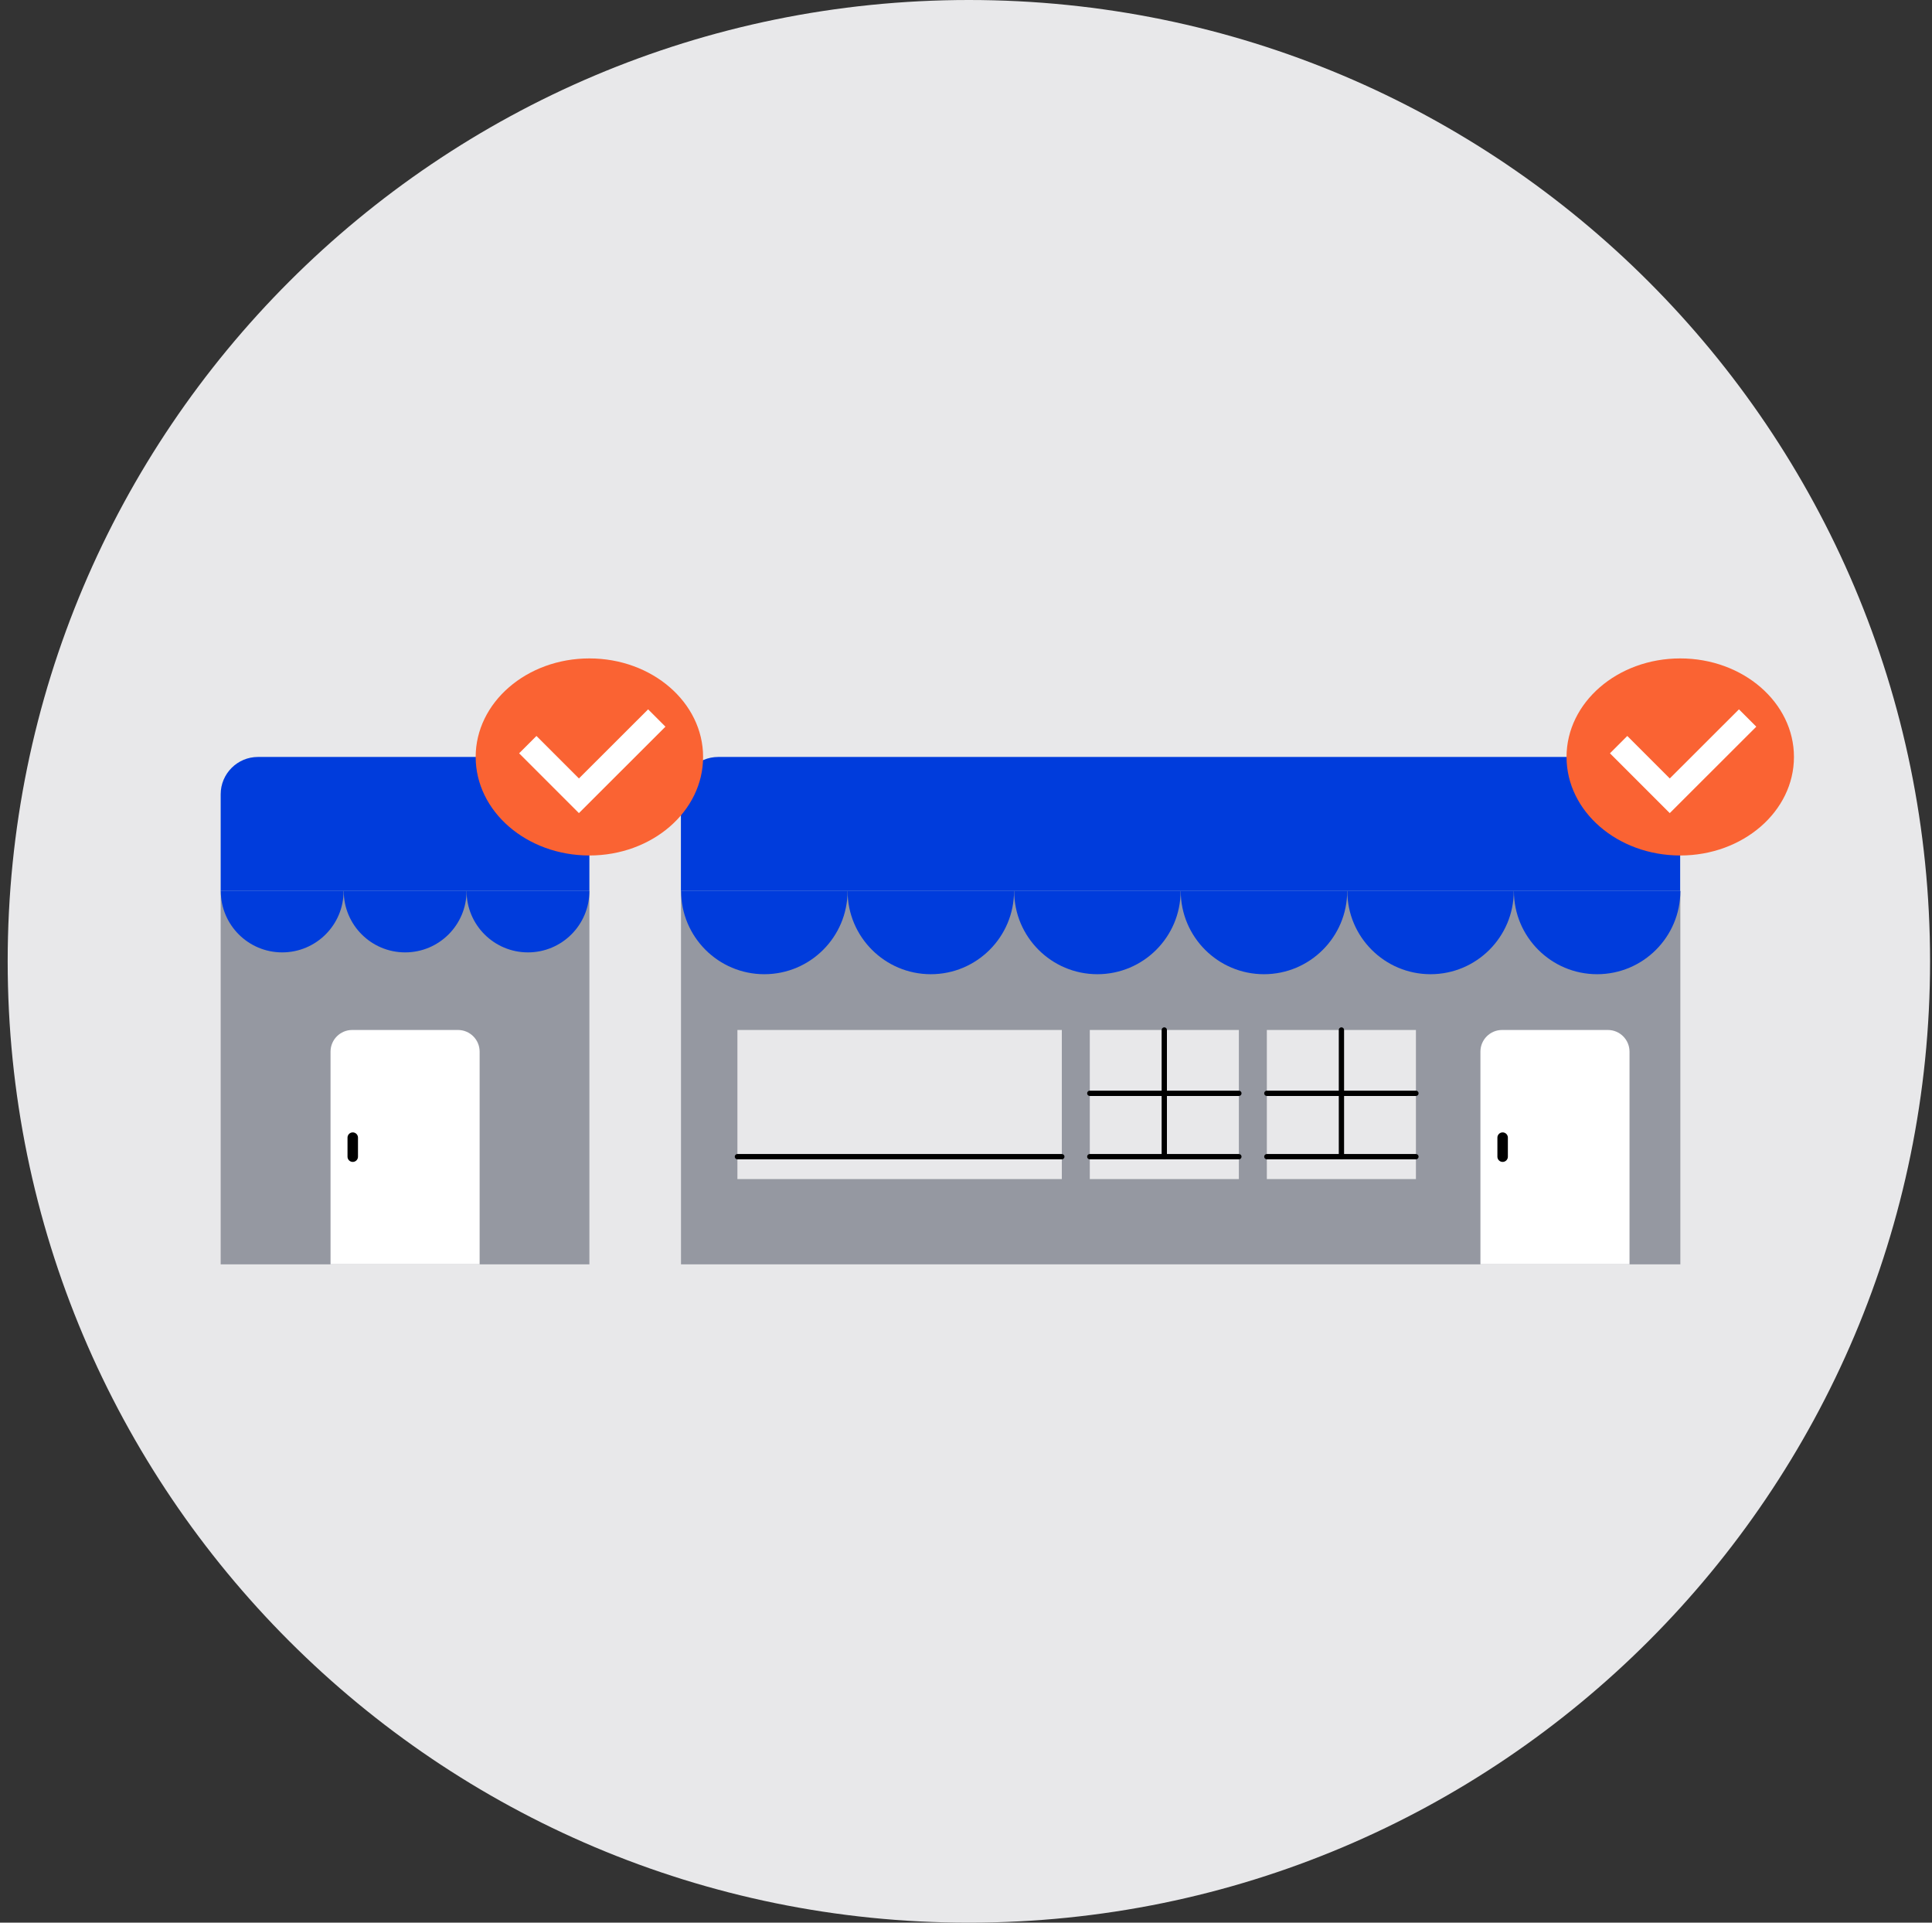
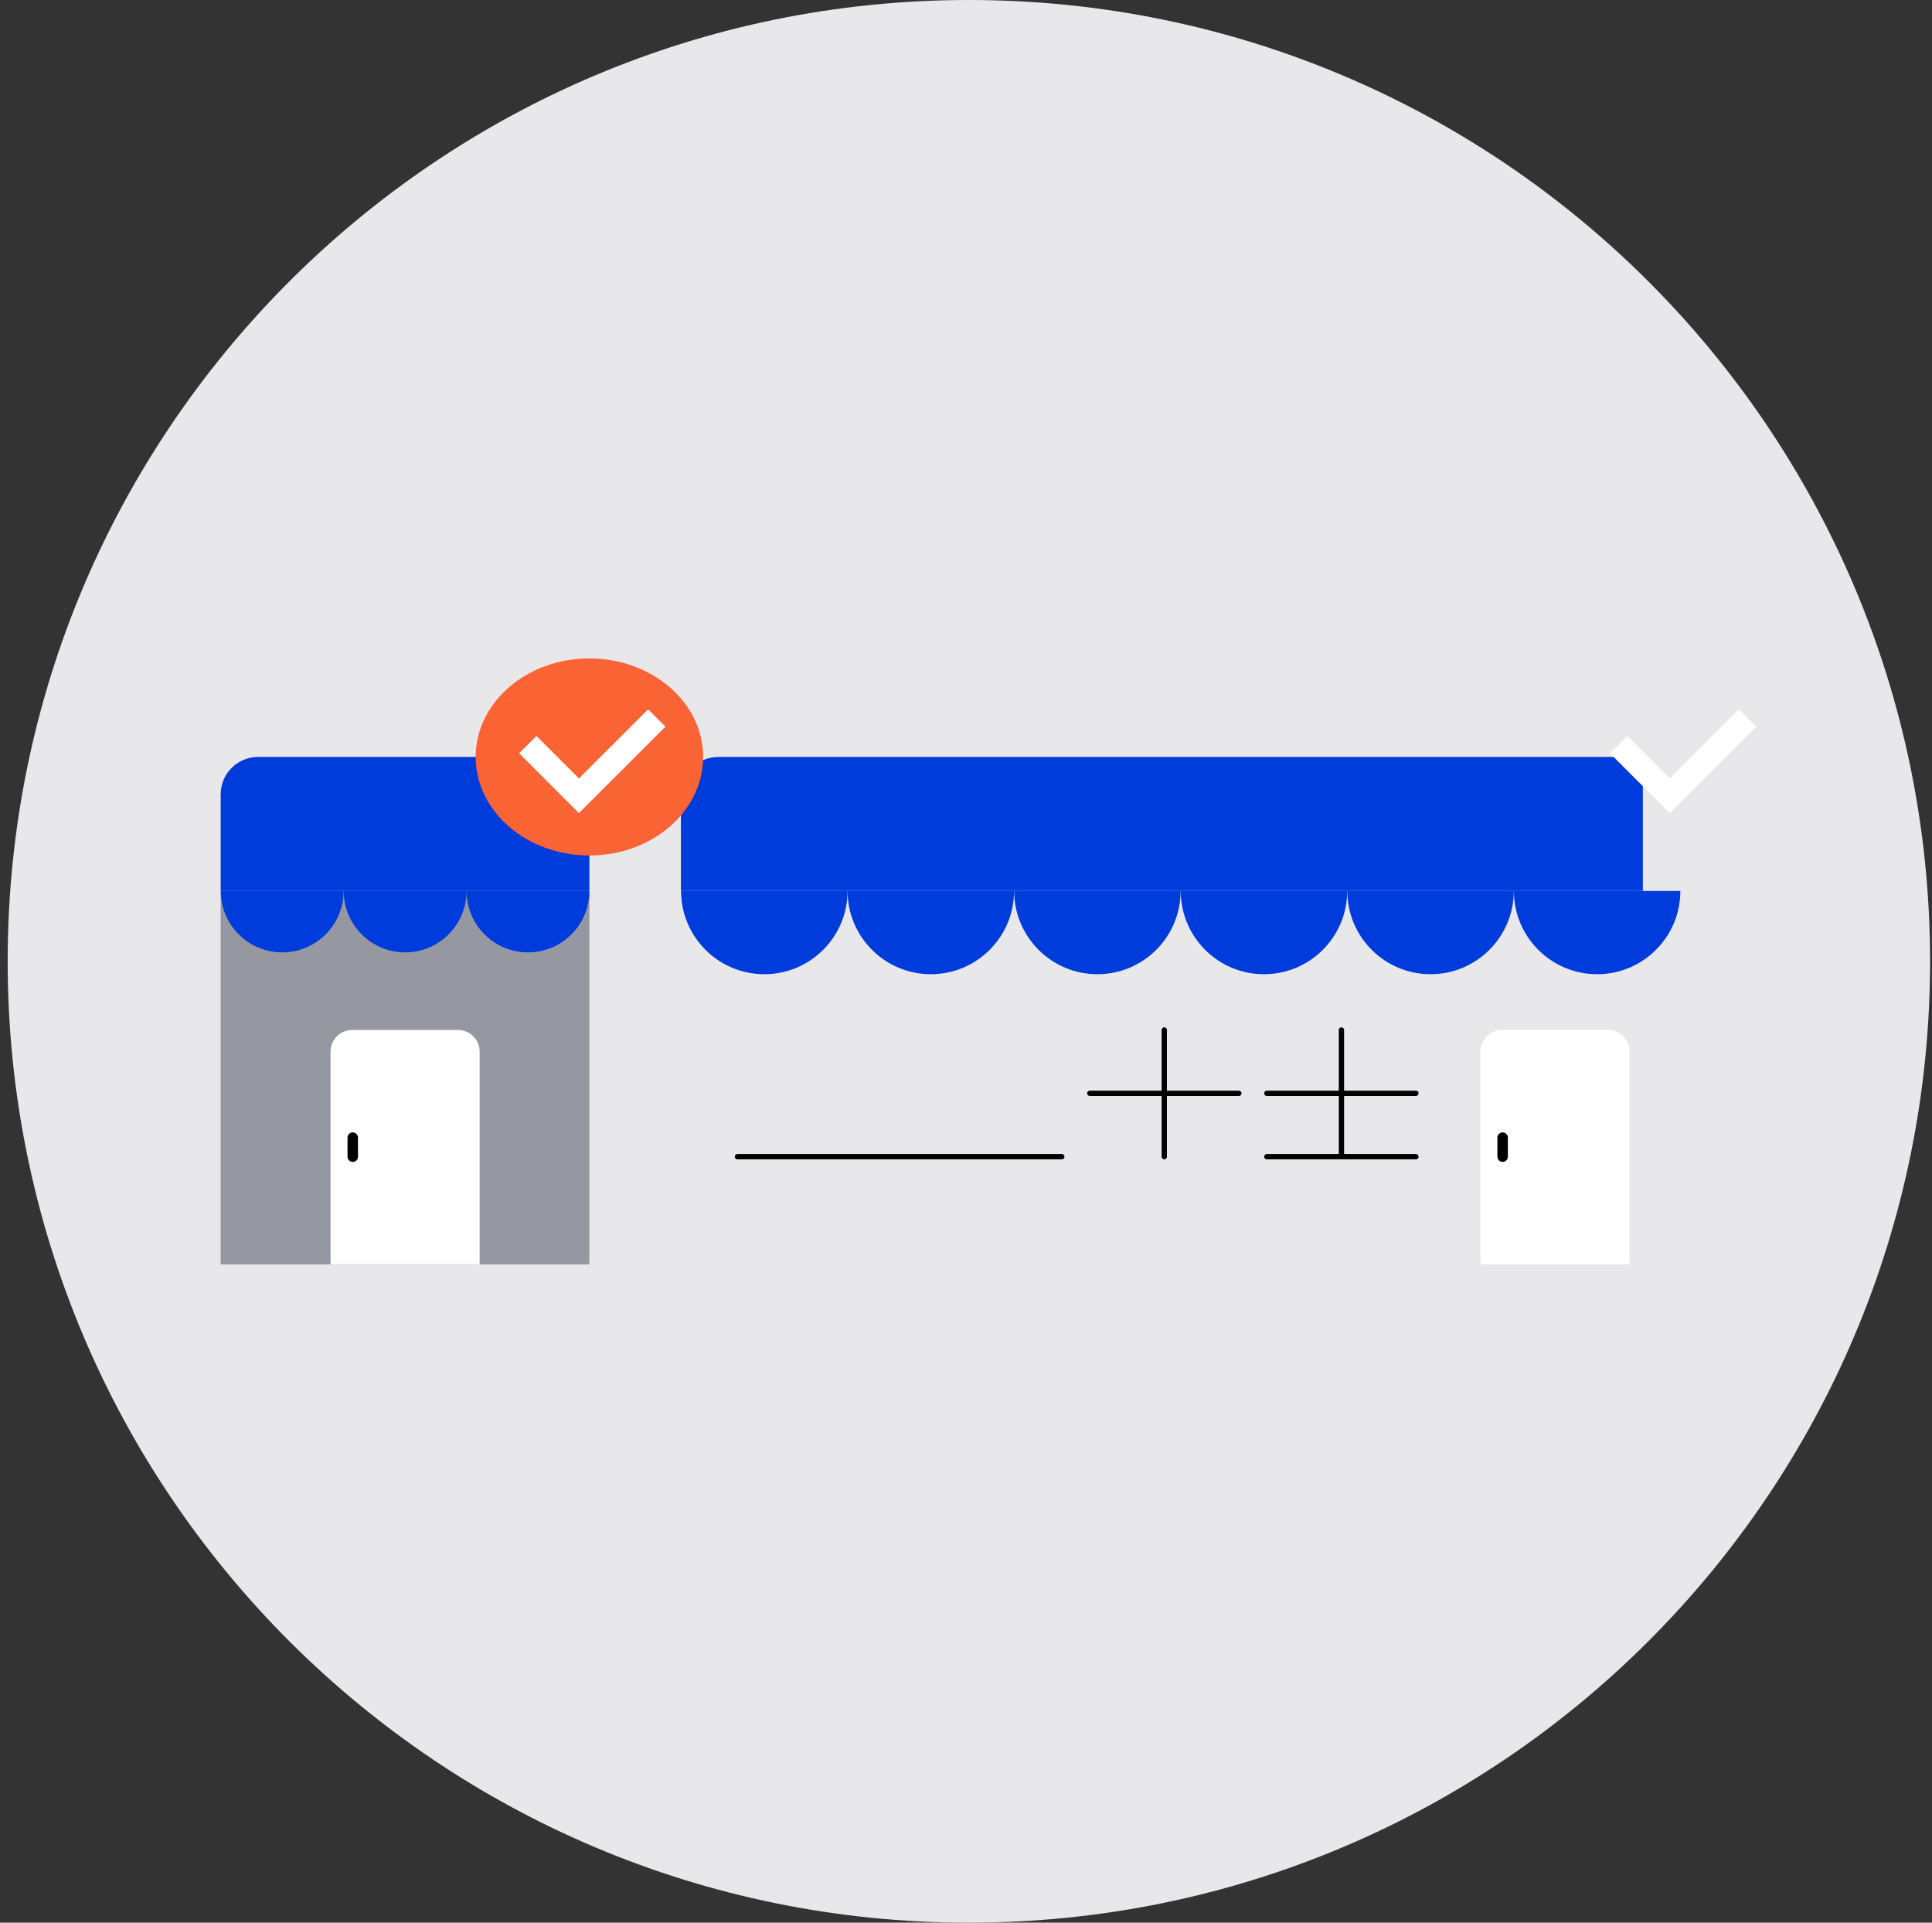
<svg xmlns="http://www.w3.org/2000/svg" width="201" height="200" viewBox="0 0 201 200" fill="none">
  <rect x="0" y="0" width="201" height="200" fill="#333333" stroke="none" />
  <path d="M100.799 200C156.027 200 200.799 155.228 200.799 100C200.799 44.772 156.027 0 100.799 0C45.57 0 0.799 44.772 0.799 100C0.799 155.228 45.57 200 100.799 200Z" fill="#E8E8EA" />
-   <path d="M174.82 92.68H70.85V131.52H174.82V92.68Z" fill="#9598A1" />
-   <path d="M174.81 92.68H70.84V82.62C70.84 80.48 72.58 78.74 74.72 78.74H170.92C173.06 78.74 174.8 80.48 174.8 82.62V92.68H174.81Z" fill="#003CDC" />
+   <path d="M174.81 92.68H70.84V82.62C70.84 80.48 72.58 78.74 74.72 78.74H170.92V92.68H174.81Z" fill="#003CDC" />
  <path d="M88.179 92.68C88.179 97.46 84.299 101.34 79.519 101.34C74.739 101.34 70.859 97.46 70.859 92.68H88.189H88.179Z" fill="#003CDC" />
  <path d="M105.5 92.68C105.5 97.46 101.62 101.34 96.84 101.34C92.06 101.34 88.18 97.46 88.18 92.68H105.51H105.5Z" fill="#003CDC" />
  <path d="M122.83 92.68C122.83 97.46 118.95 101.34 114.17 101.34C109.39 101.34 105.51 97.46 105.51 92.68H122.84H122.83Z" fill="#003CDC" />
  <path d="M140.16 92.68C140.16 97.46 136.28 101.34 131.5 101.34C126.72 101.34 122.84 97.46 122.84 92.68H140.17H140.16Z" fill="#003CDC" />
  <path d="M157.49 92.68C157.49 97.46 153.61 101.34 148.83 101.34C144.05 101.34 140.17 97.46 140.17 92.68H157.5H157.49Z" fill="#003CDC" />
  <path d="M174.82 92.68C174.82 97.46 170.94 101.34 166.16 101.34C161.38 101.34 157.5 97.46 157.5 92.68H174.83H174.82Z" fill="#003CDC" />
-   <path d="M174.808 88.99C181.342 88.99 186.638 84.401 186.638 78.74C186.638 73.079 181.342 68.49 174.808 68.49C168.275 68.49 162.979 73.079 162.979 78.74C162.979 84.401 168.275 88.99 174.808 88.99Z" fill="#FA6333" />
  <path d="M168.398 77.459L173.718 82.779L181.818 74.689" stroke="white" stroke-width="2.55" stroke-miterlimit="10" />
  <path d="M156.26 107.141H167.28C168.52 107.141 169.53 108.151 169.53 109.391V131.511H154.02V109.391C154.02 108.151 155.03 107.141 156.27 107.141H156.26Z" fill="white" />
  <path d="M128.889 107.141H113.379V122.651H128.889V107.141Z" fill="#E8E8EA" />
  <path d="M147.309 107.141H131.799V122.651H147.309V107.141Z" fill="#E8E8EA" />
  <path d="M110.469 107.141H76.719V122.651H110.469V107.141Z" fill="#E8E8EA" />
  <path d="M139.559 107.141V120.321" stroke="black" stroke-width="0.55" stroke-linecap="round" stroke-linejoin="round" />
  <path d="M147.309 113.73H131.799" stroke="black" stroke-width="0.55" stroke-linecap="round" stroke-linejoin="round" />
  <path d="M147.309 120.32H131.799" stroke="black" stroke-width="0.55" stroke-linecap="round" stroke-linejoin="round" />
  <path d="M121.129 107.141V120.321" stroke="black" stroke-width="0.55" stroke-linecap="round" stroke-linejoin="round" />
  <path d="M128.889 113.73H113.379" stroke="black" stroke-width="0.55" stroke-linecap="round" stroke-linejoin="round" />
-   <path d="M128.889 120.32H113.379" stroke="black" stroke-width="0.55" stroke-linecap="round" stroke-linejoin="round" />
  <path d="M110.469 120.32H76.719" stroke="black" stroke-width="0.55" stroke-linecap="round" stroke-linejoin="round" />
  <path d="M156.33 118.34V120.32" stroke="black" stroke-width="1.09" stroke-linecap="round" stroke-linejoin="round" />
  <path d="M61.319 92.68H22.959V131.52H61.319V92.68Z" fill="#9598A1" />
  <path d="M61.319 92.68H22.959V82.62C22.959 80.48 24.699 78.74 26.839 78.74H57.439C59.579 78.74 61.319 80.48 61.319 82.62V92.68Z" fill="#003CDC" />
  <path d="M35.749 92.68C35.749 96.21 32.889 99.07 29.359 99.07C25.829 99.07 22.969 96.21 22.969 92.68H35.759H35.749Z" fill="#003CDC" />
  <path d="M48.54 92.68C48.54 96.21 45.68 99.07 42.15 99.07C38.62 99.07 35.76 96.21 35.76 92.68H48.55H48.54Z" fill="#003CDC" />
  <path d="M61.319 92.68C61.319 96.21 58.459 99.07 54.929 99.07C51.399 99.07 48.539 96.21 48.539 92.68H61.329H61.319Z" fill="#003CDC" />
  <path d="M61.318 88.99C67.852 88.99 73.148 84.401 73.148 78.74C73.148 73.079 67.852 68.49 61.318 68.49C54.785 68.49 49.488 73.079 49.488 78.74C49.488 84.401 54.785 88.99 61.318 88.99Z" fill="#FA6333" />
  <path d="M54.91 77.459L60.23 82.779L68.33 74.689" stroke="white" stroke-width="2.55" stroke-miterlimit="10" />
  <path d="M36.629 107.141H47.649C48.889 107.141 49.899 108.151 49.899 109.391V131.511H34.389V109.391C34.389 108.151 35.399 107.141 36.639 107.141H36.629Z" fill="white" />
  <path d="M36.699 118.34V120.32" stroke="black" stroke-width="1.09" stroke-linecap="round" stroke-linejoin="round" />
</svg>